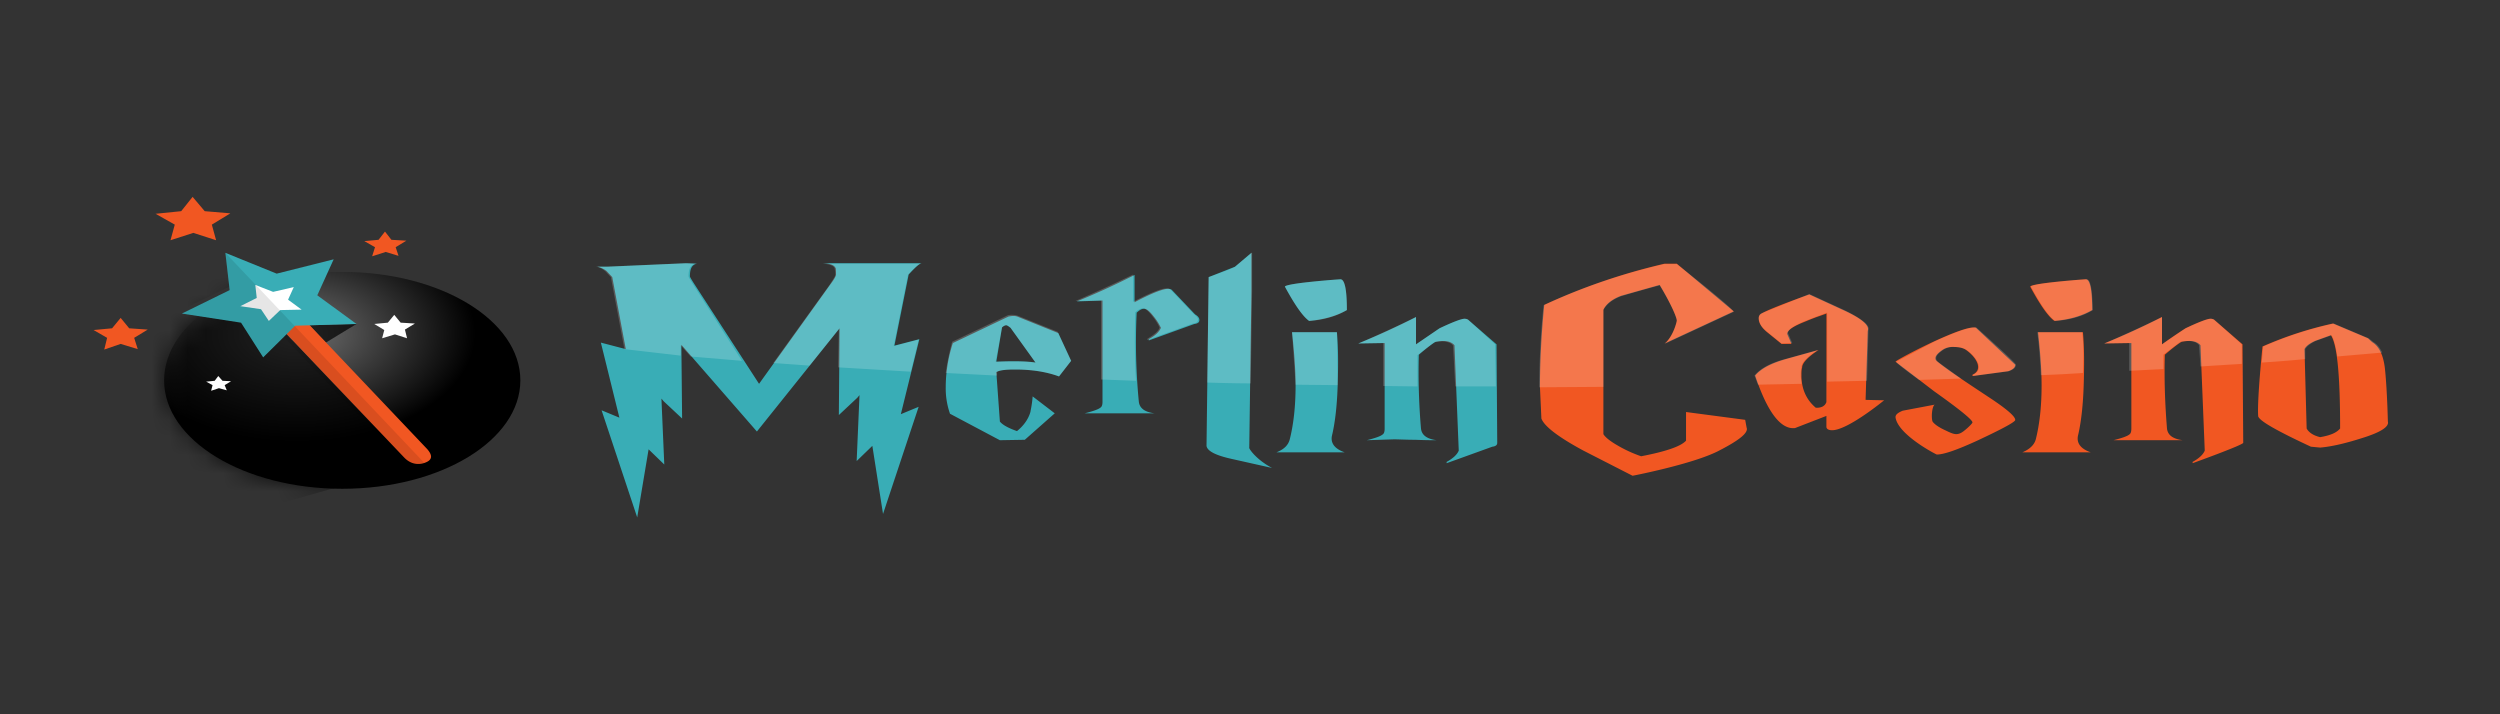
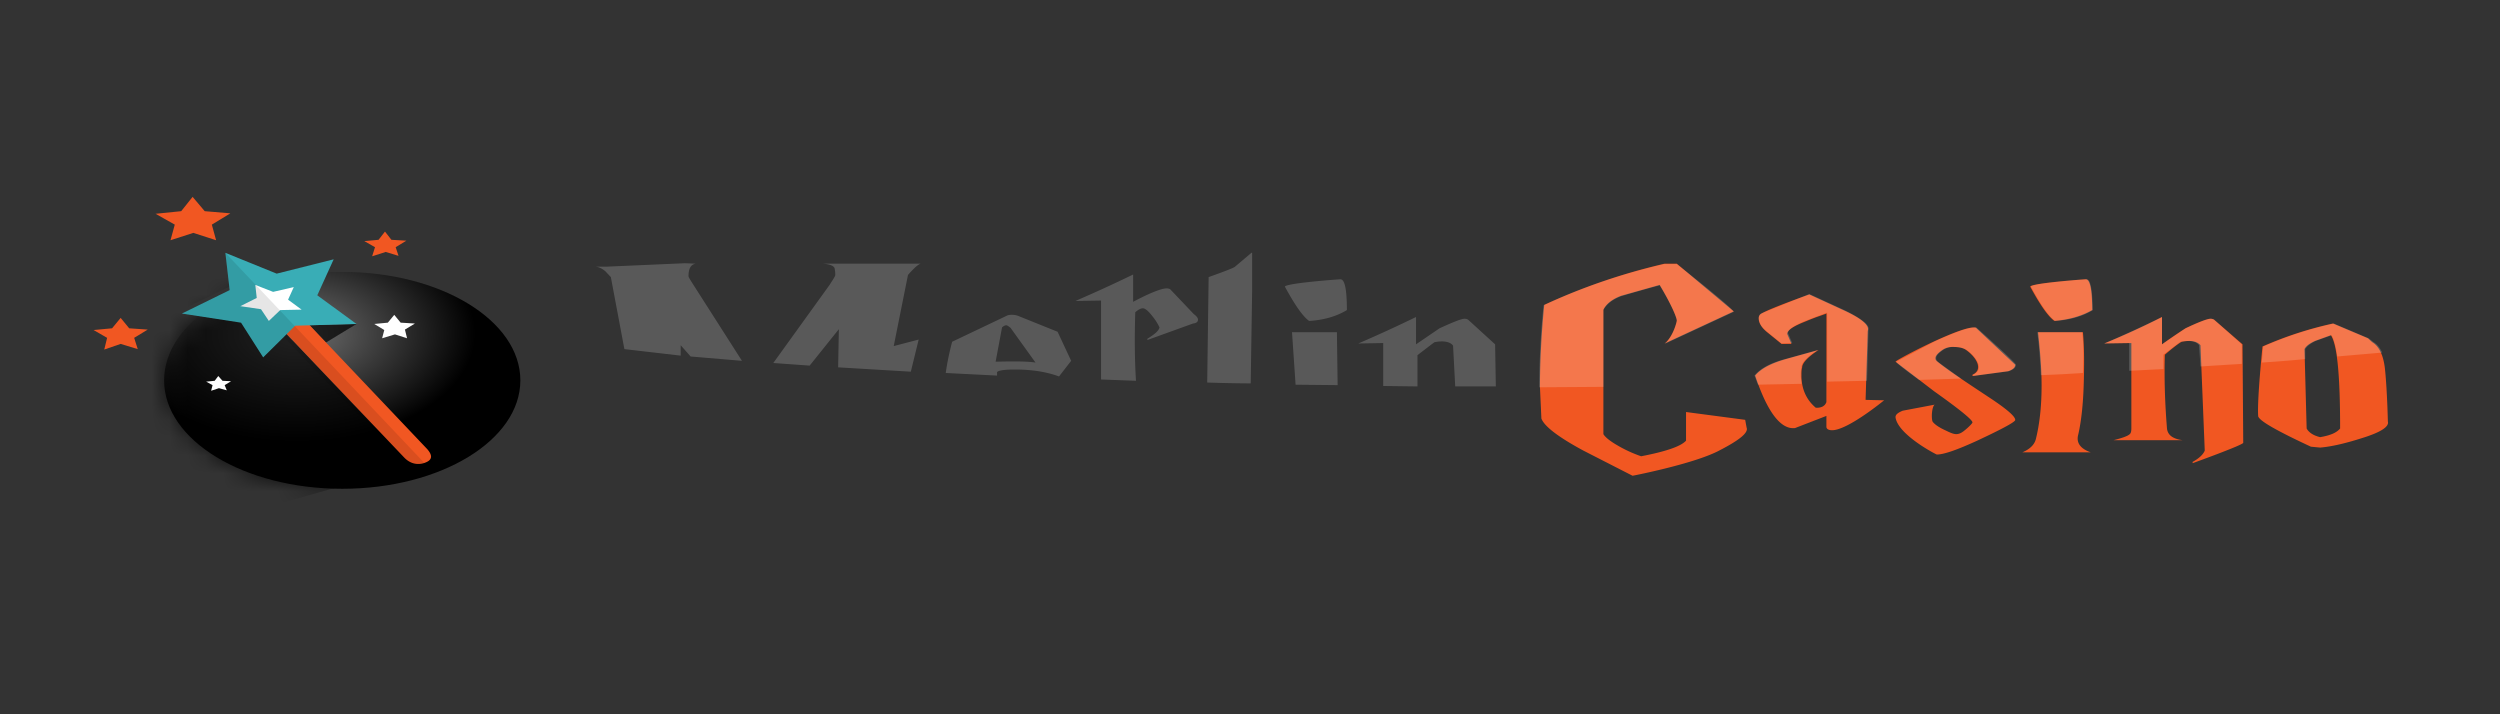
<svg xmlns="http://www.w3.org/2000/svg" width="140" height="40" fill="none">
  <rect width="100%" height="100%" fill="#333333" stroke="none" />
  <g clip-path="url(#C)">
    <path fill="url(#B)" d="M19.165 27.372c5.51 0 9.975-2.718 9.975-6.072s-4.466-6.073-9.975-6.073S9.19 17.946 9.19 21.3s4.466 6.072 9.975 6.072" />
    <mask id="A" width="21" height="13" x="9" y="15" maskUnits="userSpaceOnUse">
      <path fill="#fff" d="M19.165 27.372c5.51 0 9.975-2.718 9.975-6.072s-4.466-6.073-9.975-6.073S9.19 17.946 9.19 21.3s4.466 6.072 9.975 6.072" />
    </mask>
    <g mask="url(#A)">
      <path fill="#000" d="M3.444 19.526c.12 4.786 4.668 8.527 12.569 8.575l7.94-2.259-.598-.996c-.04.024-.12.073-.2.097-.479.17-1.117.073-1.437-.243l-5.227-5.538-.199-.194-.16-.17-.12-.122-1.196 1.19-1.237-1.992-3.392-.534 2.753-1.336-.24-2.138zm13.885-1.311q.06.036 0 0l.16.17.16.17.2.218.398.413 1.716-1.044z" opacity=".7" />
    </g>
-     <path fill="#39adb6" d="M38.198 23.437l-1.038-.972-.12-.145.16 3.692-.878-.85-.638 3.814-1.995-6 .997.413-1.037-4.203 1.396.365-.758-4.033-.319-.34a1.3 1.3 0 0 0-.519-.243h.56l4.428-.194.599.024c-.28.049-.4.267-.4.705 0 .048.08.17.2.364l3.671 5.66 3.99-5.563c.24-.316.32-.486.32-.559 0-.218 0-.364-.04-.388-.08-.146-.28-.219-.679-.243h5.506c-.12.024-.359.243-.718.631l-.798 3.984 1.397-.364-1.038 4.202.998-.413-1.995 6-.599-3.813-.878.85.16-3.693-.12.146-1.037.972.04-4.858-4.629 5.78-4.23-4.857zm21.786-3.23l-.679.874c-.718-.267-1.556-.389-2.474-.389-.558 0-.877.049-1.037.146l.2 2.77c.16.194.478.364.957.534.36-.292.639-.656.758-1.093 0-.05.08-.34.12-.85l1.237.947-1.676 1.482-1.397.024L53.2 23.17a4.3 4.3 0 0 1-.239-1.482c0-.777.12-1.627.4-2.477l3.111-1.482c.24-.049.4-.049.559.024l2.234.899zm-1.995.097l-1.397-1.944q-.18-.145-.24-.145c-.08 0-.159.048-.239.121l-.319 1.919c.998-.049 1.756-.024 2.195.049m2.314-3.425a42 42 0 0 0 3.232-1.482v1.53c.958-.51 1.596-.753 1.875-.753a.42.42 0 0 1 .2.049l1.316 1.384c.16.097.24.195.24.316s-.08.194-.28.219l-2.553.923v-.073c.399-.219.598-.437.678-.632a3 3 0 0 0-.399-.631c-.24-.316-.439-.462-.558-.438-.12 0-.24.073-.4.22-.08 1.675-.04 3.327.12 4.979.04.364.32.583.878.656h-3.91c.479-.122.758-.219.878-.316.08-.049.12-.146.12-.34v-5.66zm9.656 8.186c-.04.048.399.68 1.277 1.141l-2.275-.51c-.877-.194-1.356-.437-1.396-.728l.12-9.45 1.476-.583.918-.777v2.138zm2.274-.486c.2-.802.32-1.798.32-2.988 0-.899-.08-1.895-.2-2.988h2.514c.08.85.08 1.87.04 3.06-.04 1.167-.16 2.09-.32 2.746-.08.413.16.729.719.923h-3.83c.438-.17.677-.413.757-.753m3.192-7.215c0-1.141-.12-1.724-.359-1.724-.08 0-3.072.218-3.112.413.32.583.878 1.578 1.357 1.919.798-.073 1.516-.268 2.114-.608m.639 1.87a42 42 0 0 0 3.232-1.481v1.53l1.316-.898c.759-.365 1.237-.535 1.397-.535a.42.42 0 0 1 .2.049l1.596 1.384.04 5.514c0 .122-.08.195-.28.22l-2.553.922v-.073c.398-.218.598-.437.678-.631l-.24-5.903c-.2-.219-.518-.292-1.037-.194-.04 0-.399.242-.958.728a36.86 36.86 0 0 0 .12 4.13c.04.364.32.583.878.656-.24 0-.639 0-1.197-.024-.519 0-.918-.025-1.197-.025l-.758.024-.758.025c.478-.122.758-.219.877-.316.08-.049.12-.146.12-.34V19.21z" />
    <path fill="#f15722" d="M97.81 23.947c.12.292-.44.73-1.636 1.336-1.477.73-4.749 1.36-4.749 1.36l-2.753-1.408c-1.396-.753-2.194-1.36-2.354-1.798l-.08-1.749c0-1.433.08-2.988.24-4.615a34.8 34.8 0 0 1 6.743-2.308h.678l3.192 2.672-3.87 1.798c.479-.389.678-1.215.678-1.288 0-.17-.319-.923-.957-1.992l-2.155.608c-.519.194-.838.461-.997.777v6.972c.12.194.399.413.917.704a7.38 7.38 0 0 0 1.197.535q2.096-.402 2.514-.875v-1.603l3.312.437zm1.955-4.688l-.838-.68c-.28-.243-.439-.486-.439-.753 0-.097.04-.195.12-.243.2-.146 1.077-.51 2.713-1.093l1.955.899c.998.461 1.437.85 1.317 1.141l-.12 3.863 1.038.024s-2.035 1.676-2.913 1.676c-.2 0-.319-.073-.319-.194v-.608l-1.756.68c-.798.098-1.556-.898-2.234-2.939.319-.388.877-.68 1.715-.923l1.836-.51c-.639.413-.918.753-.918.972-.04.146-.04.316-.04.461 0 .753.279 1.36.798 1.798.279.024.519-.073.599-.316V17.56l-.399.145c-.08.025-.359.122-.759.292-.678.267-1.037.486-1.037.704l.239.56zm11.013 5.393c-1.158.534-1.916.801-2.315.801-.04 0-2.194-1.117-2.314-2.089 0-.145.12-.243.399-.364l1.796-.34c-.16.097-.2.753-.12.947.08.122.319.316.758.51.439.219.599.243.838.122.16-.073.638-.51.638-.583q0-.219-2.154-1.75l-2.155-1.651c0-.049 1.077-.632 2.115-1.117q1.736-.802 2.274-.802c.04 0 .08 0 .12.024l2.194 2.065c0 .146-.119.267-.399.364l-1.995.268v-.073c.639-.292.2-.996-.359-1.385-.239-.17-.558-.17-.798-.17a1 1 0 0 0-.598.219c-.2.146-.32.291-.32.413 0 .073.04.145.12.194.559.462 1.556 1.117 2.913 2.016q1.436.948 1.436 1.24c.04.12-1.037.655-2.074 1.14m3.232-.073c.199-.802.319-1.798.319-2.988 0-.899-.08-1.895-.2-2.988h2.514c.08.85.08 1.87.04 3.06-.04 1.167-.16 2.09-.319 2.746-.08.413.159.729.718.923h-3.831c.399-.17.679-.413.759-.753m3.152-7.215c0-1.141-.12-1.724-.359-1.724-.08 0-3.073.218-3.113.413.32.583.878 1.578 1.357 1.919.838-.073 1.516-.268 2.115-.608m.678 1.87a42 42 0 0 0 3.232-1.481v1.53a28 28 0 0 1 1.317-.898c.758-.365 1.237-.535 1.396-.535a.42.42 0 0 1 .2.049l1.596 1.384.04 5.514c0 .122-2.833 1.142-2.833 1.142v-.073c.399-.218.598-.437.678-.631l-.239-5.903c-.2-.219-.519-.292-1.038-.194-.04 0-.399.242-.957.728-.04 1.288 0 2.648.119 4.13.04.364.32.583.878.656h-3.87c.479-.122.758-.219.878-.316.079-.049.119-.146.119-.34V19.21zm15.881 4.373c.079.292-.399.608-1.517.948q-1.376.436-2.274.51l-.519-.049c-1.875-.874-2.873-1.433-2.952-1.7-.04-.535.04-1.846.239-3.911a20.7 20.7 0 0 1 3.95-1.288l1.955.826.24.219q.598.364.718 1.53c.04.365.12 1.36.16 2.915m-2.674.389c0-2.94-.159-4.688-.518-5.223l-.878.316c-.319.146-.519.292-.599.462l.12 4.445c.12.219.359.389.758.486.559-.097.918-.243 1.117-.486M23.913 25.138l-7.262-7.652-.718-.777-.16.048c-.28-.097-.439-.17-.758-.073s-.28.219-.28.437l-.159.049.28.291.199.195.28.291 7.301 7.676c.28.292.678.462 1.157.292s.4-.462.12-.777" />
    <path fill="#39adb6" d="m17.768 16.538.918-2.016-3.192.802-2.873-1.166.24 2.089-2.674 1.312 3.312.51 1.237 1.943 1.795-1.773 3.432-.097z" />
    <path fill="#fff" d="m15.055 17.972.638-.608 1.197-.024-.758-.559.32-.704-1.158.267-.997-.389.08.73-.918.46 1.157.17z" />
    <path fill="#000" d="m12.621 14.158 11.132 11.757c-.479.17-1.117.073-1.396-.219l-6.025-6.364-.44-.462-1.196 1.166-1.197-1.967-3.312-.51 2.673-1.312z" opacity=".1" />
    <path fill="#fff" d="m12.222 21.057-.2.267-.478.048.359.195-.08.316.439-.146.439.121-.12-.291.36-.219-.48-.024zm9.856-3.425-.36.437-.758.073.559.34-.12.461.718-.218.679.218-.12-.486.559-.34-.798-.048z" />
    <path fill="#f15722" d="m6.756 17.802-.48.583-1.037.097.759.437-.16.656.918-.316.957.292-.2-.632.759-.462-1.037-.072zm4.03-6.778-.639.802-1.436.146 1.077.607-.24.874 1.278-.412 1.276.412-.239-.874 1.037-.632-1.436-.121zm10.773 1.944-.36.461-.797.073.598.34-.16.51.759-.243.718.219-.16-.486.6-.364-.839-.049z" />
    <g fill="#fff">
      <path d="M38.756 15.834c-.12-.194-.2-.316-.2-.364 0-.413.12-.656.4-.705l-.599-.024-4.429.194h-.558c.2.024.359.122.518.243l.32.34.758 4.032 3.152.365v-.583l.558.631 2.873.243zm11.292 3.547l.798-3.984c.36-.413.599-.608.719-.632h-5.507c.36.024.599.097.678.243 0 .024.04.17.04.389 0 .073-.12.243-.319.558l-3.152 4.373 2.035.146 1.636-2.04-.04 2.137 4.07.243.439-1.798zm6.783 1.311c.918 0 1.756.122 2.474.389l.679-.875-.759-1.627-2.234-.899a1.05 1.05 0 0 0-.559-.024l-3.112 1.482q-.24.91-.359 1.749l2.873.145v-.194c.08-.097.439-.146.997-.146m-.718-2.356c.08-.073.16-.121.24-.121q.06 0 .239.145l1.397 1.944c-.44-.073-1.197-.073-2.235-.049zm7.462-.85c.16-.146.319-.219.399-.219.12-.024.319.122.558.437.2.243.32.462.4.632-.04.194-.28.389-.679.632v.072l2.554-.923c.2-.024.279-.097.279-.218 0-.097-.08-.195-.24-.316l-1.316-1.385a.4.4 0 0 0-.2-.048c-.279 0-.917.243-1.875.753v-1.53a77 77 0 0 1-3.232 1.481l1.437-.024v4.421l1.955.073c-.08-1.263-.08-2.55-.04-3.838m6.504-3.328l-.918.777c-.08.073-.599.267-1.477.583l-.08 5.903a79 79 0 0 0 2.435.049l.08-5.174v-2.138zm4.987 1.482c-.08 0-3.072.218-3.112.413.32.583.878 1.578 1.357 1.919.798-.049 1.516-.243 2.114-.608 0-1.166-.12-1.724-.359-1.724m-.2 2.963h-2.513l.2 2.94 2.354.024-.04-2.964m7.343-.704a.4.4 0 0 0-.2-.049c-.16 0-.599.17-1.397.535l-1.316.898v-1.53a77 77 0 0 1-3.232 1.482l1.396-.024v2.404l1.916.025v-1.75q.897-.691.957-.728c.519-.097.878-.024 1.038.194l.12 2.284h2.274l-.04-2.357zm8.578-1.312a84 84 0 0 1 2.155-.607c.638 1.044.958 1.797.958 1.992 0 .048-.2.874-.679 1.287l3.87-1.797c-.199-.34-3.191-2.673-3.191-2.673h-.719c-2.314.535-4.588 1.288-6.743 2.308a47 47 0 0 0-.24 4.591l3.592-.024v-4.3c.16-.316.478-.583.997-.777m12.489.777l-1.955-.899-2.713 1.094c-.08.072-.12.145-.12.243 0 .267.16.534.439.753l.838.68.598-.024-.239-.56c0-.194.359-.436 1.037-.704l.759-.291.399-.146v3.862l2.234-.048.08-2.867c.08-.242-.399-.631-1.357-1.093" opacity=".19" />
      <path d="M100.842 21.032c0-.145 0-.315.04-.461 0-.243.28-.559.918-.972l-1.835.51c-.838.219-1.397.535-1.716.923.08.17.12.34.2.51l2.433-.048c0-.17-.04-.316-.04-.462m7.582-.971c0-.146.119-.267.319-.413a1 1 0 0 1 .598-.219c.24 0 .559.024.798.17.559.413.998 1.093.359 1.385v.073l1.995-.268c.28-.097.399-.218.399-.364 0-.121-2.194-2.065-2.194-2.065 0-.024-.04-.024-.12-.024q-.538 0-2.274.802l-2.115 1.117c0 .073.439.413 1.277 1.02l2.354-.073-1.277-.923q-.12-.109-.119-.218m8.179-1.458h-2.514c.12.875.16 1.676.2 2.405a70 70 0 0 0 2.354-.121c.04-.85.04-1.628-.04-2.284m.24-2.963c-.08 0-3.073.218-3.113.413.32.583.878 1.579 1.357 1.919.798-.049 1.516-.243 2.115-.608-.04-1.166-.12-1.724-.359-1.724m7.142 2.259a.4.4 0 0 0-.2-.049c-.159 0-.598.17-1.396.535l-1.317.898v-1.53a76 76 0 0 1-3.232 1.482l1.397-.024v1.554l1.915-.097v-.802q.898-.692.958-.728c.518-.098.877-.025 1.037.194l.08 1.19 2.314-.145v-1.094zm8.658 1.044l-1.955-.826a20.7 20.7 0 0 0-3.95 1.288l-.08.899a73 73 0 0 0 2.434-.195v-.558c.08-.146.28-.316.599-.462l.878-.316c.119.219.239.608.319 1.19l2.514-.218q-.18-.401-.479-.583z" opacity=".19" />
    </g>
  </g>
  <defs>
    <radialGradient id="B" cx="0" cy="0" r="1" gradientTransform="matrix(9.995 0 0 6.085 16.625 18.677)" gradientUnits="userSpaceOnUse">
      <stop stop-color="#707070" />
      <stop offset="1" />
    </radialGradient>
    <clipPath id="C">
      <path fill="#fff" d="M5 11h129v18H5z" />
    </clipPath>
  </defs>
</svg>